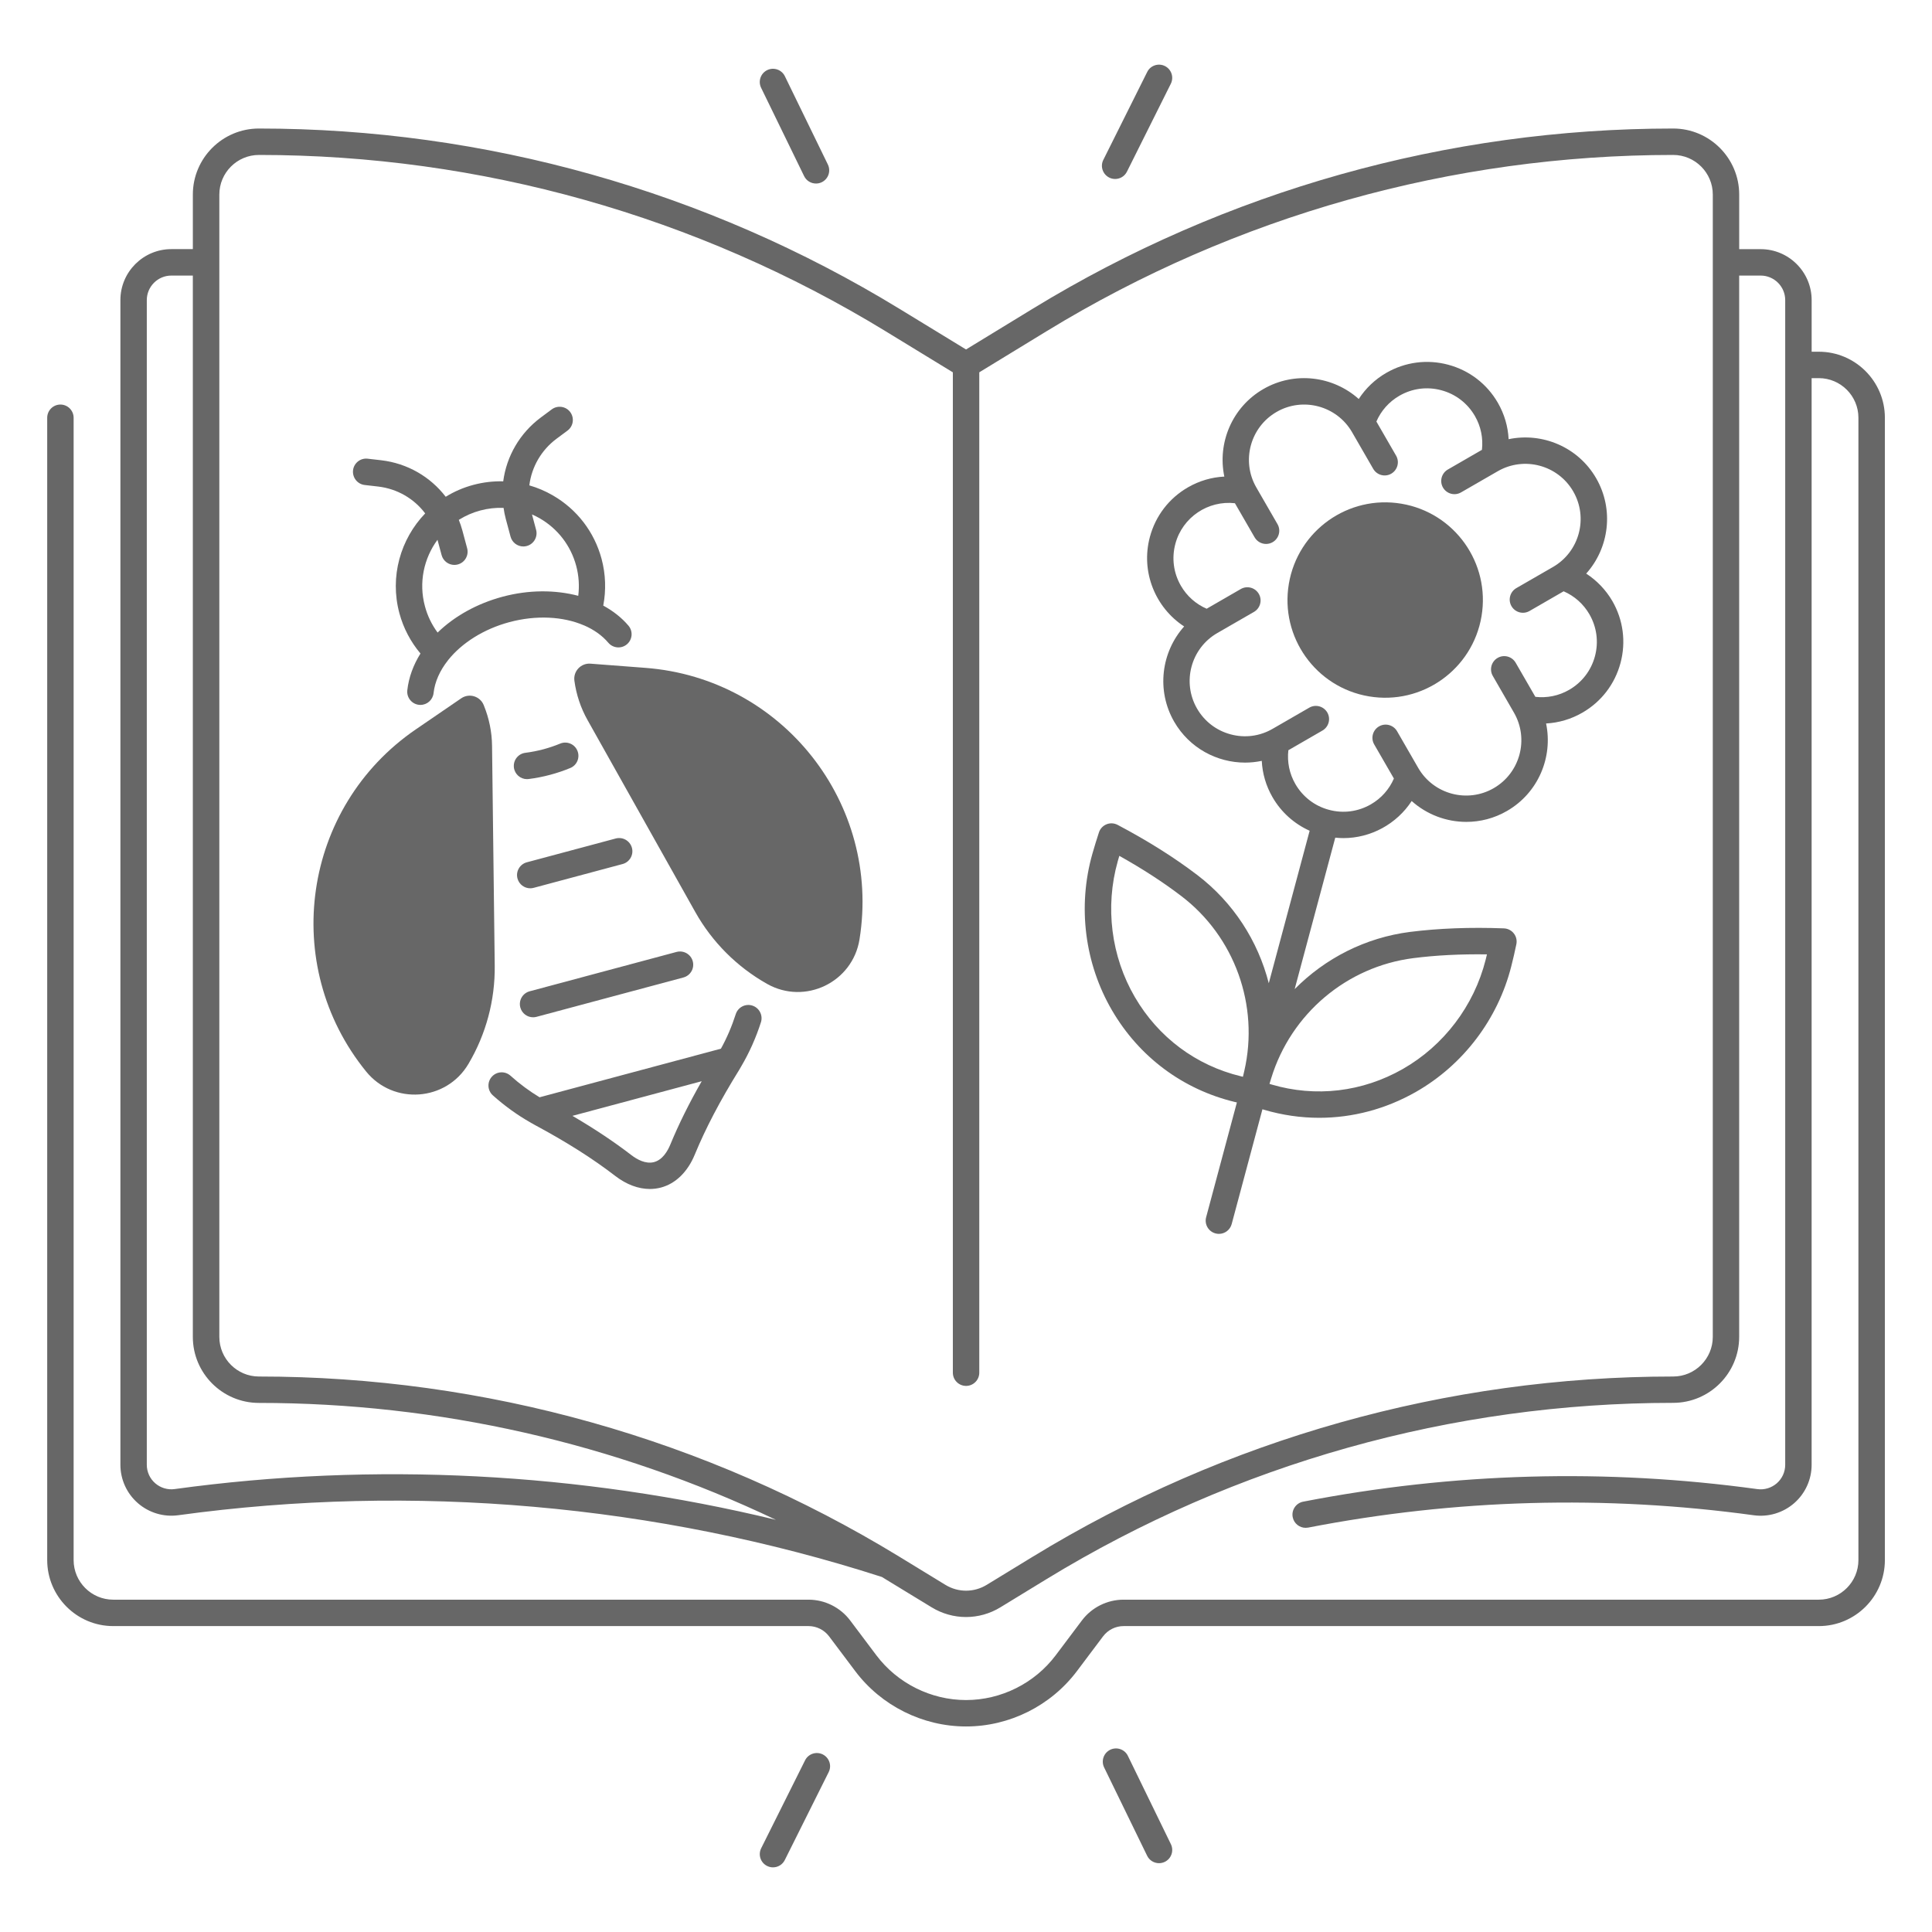
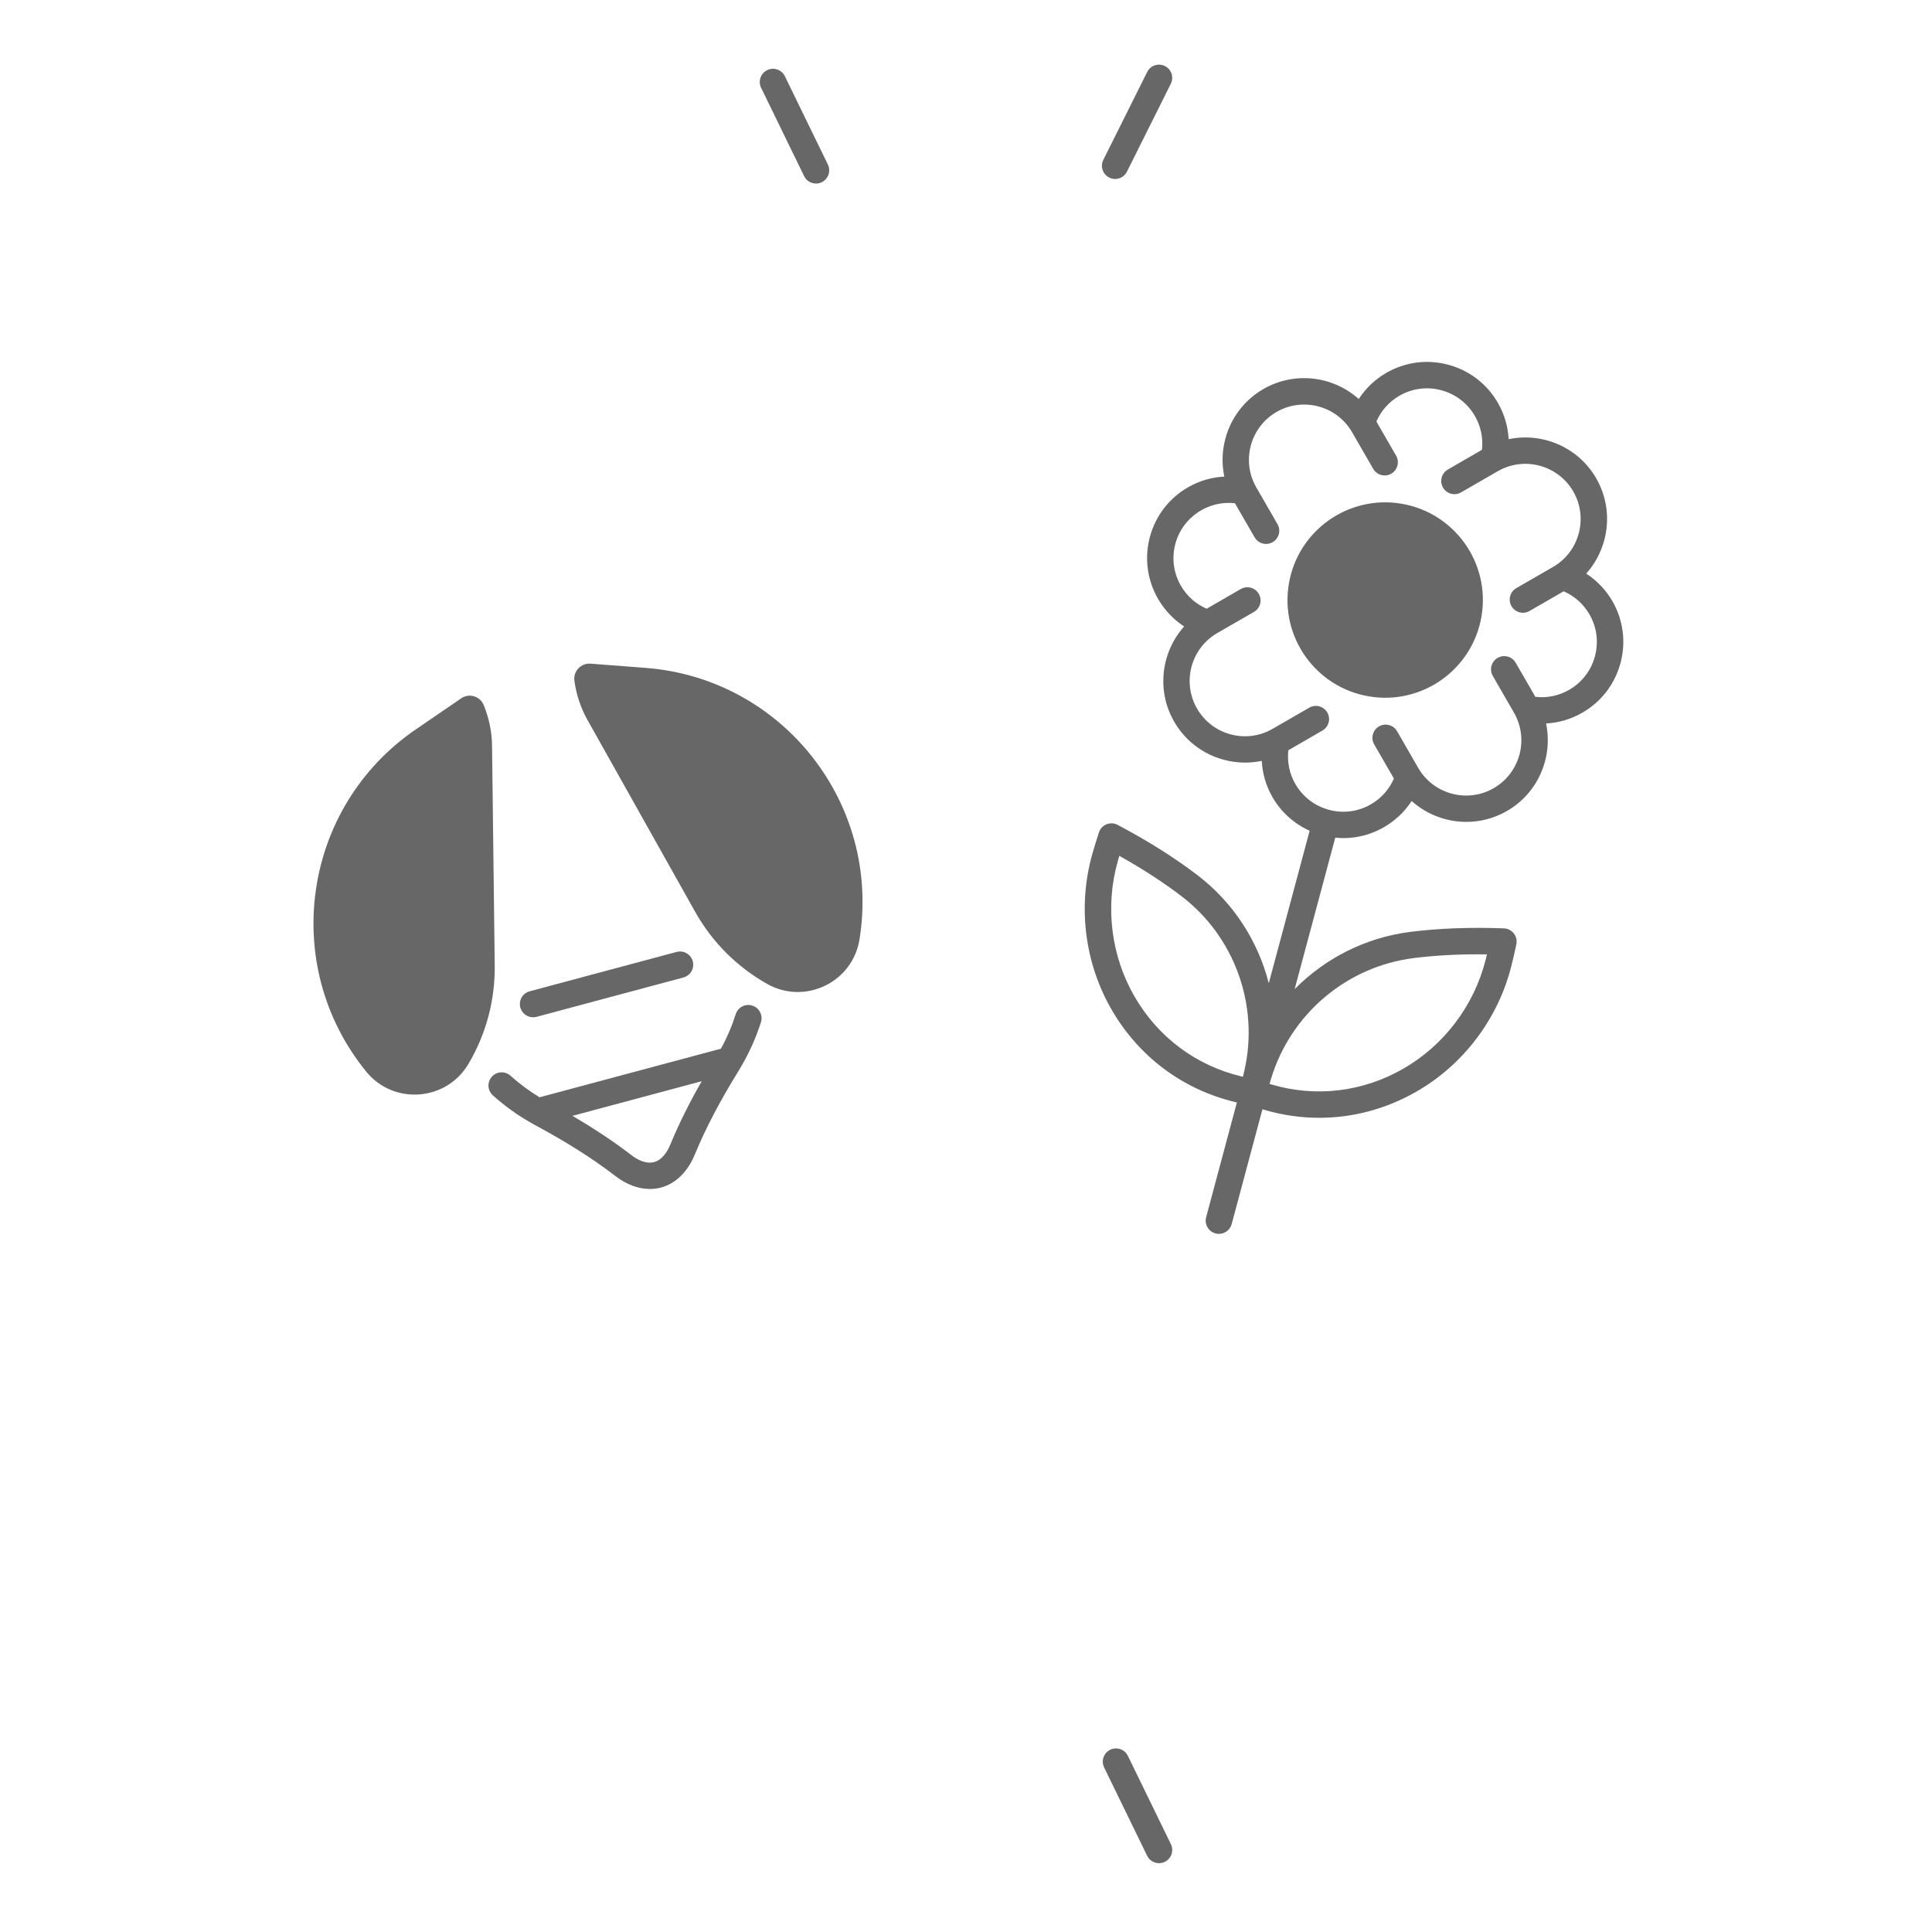
<svg xmlns="http://www.w3.org/2000/svg" width="1200pt" height="1200pt" version="1.1" viewBox="0 0 1200 1200">
  <path d="m688.97 110.3c1.172 0.586 2.414 0.867 3.656 0.867 3.023 0 5.906-1.664 7.336-4.547l27.258-54.609c2.016-4.055 0.375-8.977-3.68-10.992-4.055-2.016-8.977-0.375-10.992 3.68l-27.258 54.609c-2.039 4.031-0.375 8.953 3.68 10.992z" fill="#676767" />
  <path d="m499.45 109.38c1.43 2.93 4.336 4.617 7.383 4.617 1.195 0 2.438-0.258 3.586-0.82 4.078-1.992 5.766-6.891 3.797-10.969l-26.719-54.867c-1.992-4.078-6.891-5.766-10.969-3.797-4.078 1.992-5.766 6.891-3.797 10.969z" fill="#676767" />
-   <path d="m511.03 1089.7c-4.055-2.016-8.977-0.375-10.992 3.68l-27.258 54.609c-2.016 4.055-0.375 8.977 3.68 10.992 1.172 0.586 2.414 0.867 3.656 0.867 3.023 0 5.906-1.664 7.336-4.547l27.258-54.609c2.039-4.031 0.375-8.953-3.68-10.992z" fill="#676767" />
  <path d="m700.55 1090.6c-1.992-4.078-6.891-5.766-10.969-3.797-4.078 1.992-5.766 6.891-3.797 10.969l26.719 54.867c1.43 2.93 4.336 4.617 7.383 4.617 1.195 0 2.438-0.258 3.586-0.82 4.078-1.992 5.766-6.891 3.797-10.969z" fill="#676767" />
  <path d="m400.88 414.82-34.102-2.602c-5.953-0.445-10.805 4.688-10.008 10.594 1.148 8.578 3.914 16.875 8.156 24.422l66.891 119.18c10.5 18.727 25.969 34.195 44.672 44.719 23.555 13.266 53.109-1.008 57.375-27.703 13.523-84.305-47.859-162.12-132.98-168.61z" fill="#676767" />
  <path d="m305.62 463.22c-0.094-8.578-1.828-17.039-5.062-24.984l-0.117-0.305c-2.25-5.531-9.047-7.57-13.969-4.195l-28.195 19.289c-70.453 48.188-84.703 146.27-30.867 212.51 17.039 20.977 49.781 18.539 63.539-4.711 10.945-18.469 16.594-39.609 16.336-61.055z" fill="#676767" />
  <path d="m870.44 312.86c33.047 5.566 55.324 36.867 49.758 69.914-5.566 33.047-36.871 55.324-69.918 49.758-33.043-5.566-55.32-36.867-49.754-69.914 5.566-33.047 36.867-55.324 69.914-49.758" fill="#676767" />
-   <path d="m1129.7 218.46h-4.453v-32.062c0-17.438-14.203-31.641-31.641-31.641h-13.359v-33.914c0-22.617-18.398-41.016-41.016-41.016-140.32 0-277.8 38.648-397.57 111.8l-41.648 25.43-41.648-25.43c-119.77-73.125-257.25-111.8-397.57-111.8-22.617 0-41.016 18.398-41.016 41.016v33.891h-13.359c-17.438 0-31.641 14.203-31.641 31.641v723.42c0 9.141 3.961 17.836 10.852 23.836 6.891 6 16.031 8.742 25.102 7.5 145.8-20.016 296.91-6.75 436.99 38.344 0.703 0.422 30.914 18.844 30.914 18.844 6.586 4.031 13.992 6.047 21.375 6.047s14.789-2.016 21.375-6.047l28.805-17.602c117.19-71.555 251.72-109.38 389.02-109.38 22.617 0 41.016-18.398 41.016-41.016v-659.16h13.359c8.391 0 15.234 6.844 15.234 15.234v723.42c0 4.406-1.898 8.578-5.227 11.484-3.328 2.883-7.734 4.219-12.094 3.609-94.008-12.914-188.93-10.289-282.09 7.805-4.453 0.867-7.359 5.18-6.492 9.609 0.75 3.914 4.195 6.633 8.039 6.633 0.516 0 1.055-0.047 1.57-0.141 91.406-17.742 184.5-20.32 276.75-7.664 9.047 1.242 18.211-1.5 25.102-7.5s10.852-14.695 10.852-23.836v-674.95h4.453c13.57 0 24.609 11.039 24.609 24.609v709.5c0 13.57-11.039 24.609-24.609 24.609h-431.86c-10.102 0-19.758 4.828-25.828 12.891l-16.266 21.633c-13.102 17.414-33.914 27.82-55.711 27.82s-42.609-10.406-55.711-27.82l-16.266-21.633c-6.07-8.062-15.727-12.891-25.828-12.891h-431.88c-13.57 0-24.609-11.039-24.609-24.609v-709.5c0-4.523-3.68-8.203-8.203-8.203s-8.203 3.68-8.203 8.203v709.5c0 22.617 18.398 41.016 41.016 41.016h431.88c4.969 0 9.727 2.367 12.727 6.352l16.266 21.633c16.172 21.516 41.906 34.359 68.836 34.359 26.93 0 52.641-12.844 68.836-34.359l16.266-21.633c3-3.984 7.734-6.352 12.727-6.352h431.84c22.617 0 41.016-18.398 41.016-41.016v-709.5c0-22.617-18.398-41.016-41.016-41.016zm-1021.2 706.43c-4.359 0.609-8.766-0.727-12.094-3.609-3.328-2.883-5.227-7.078-5.227-11.484v-723.4c0-8.391 6.844-15.234 15.234-15.234h13.359v659.2c0 22.617 18.398 41.016 41.016 41.016 111.47 0 221.11 24.938 321.14 72.609-121.78-29.461-249.49-36.117-373.43-19.102zm955.34-94.523c0 13.57-11.039 24.609-24.609 24.609-140.34 0-277.8 38.648-397.57 111.8l-28.805 17.602c-7.922 4.828-17.742 4.828-25.641 0l-28.805-17.602c-119.77-73.125-257.25-111.8-397.57-111.8-13.57 0-24.609-11.039-24.609-24.609v-709.52c0-13.57 11.039-24.609 24.609-24.609 137.32 0 271.83 37.828 389.02 109.38l41.977 25.641v621.35c0 4.523 3.68 8.203 8.203 8.203 4.523 0 8.203-3.68 8.203-8.203v-621.35l41.977-25.641c117.19-71.555 251.72-109.38 389.02-109.38 13.57 0 24.609 11.039 24.609 24.609z" fill="#676767" />
  <path d="m323.18 625.76c0.984 3.656 4.289 6.094 7.922 6.094 0.703 0 1.406-0.094 2.133-0.281l91.242-24.445c4.383-1.172 6.984-5.672 5.812-10.055-1.172-4.383-5.672-6.961-10.055-5.812l-91.242 24.445c-4.383 1.172-6.984 5.672-5.812 10.055z" fill="#676767" />
-   <path d="m382.45 520.8-55.219 14.789c-4.383 1.172-6.984 5.672-5.812 10.055 0.984 3.656 4.289 6.094 7.922 6.094 0.703 0 1.406-0.094 2.133-0.281l55.219-14.789c4.383-1.172 6.984-5.672 5.812-10.055-1.195-4.383-5.672-6.961-10.055-5.812z" fill="#676767" />
  <path d="m467.3 624.59c-4.312-1.383-8.93 1.008-10.312 5.32-2.461 7.664-5.555 14.836-9.211 21.445l-112.64 30.188c-6.234-3.773-12.305-8.227-18.07-13.406-3.375-3.023-8.555-2.742-11.578 0.633s-2.742 8.555 0.633 11.578c7.383 6.609 15.211 12.234 23.32 16.828 0.305 0.211 0.609 0.398 0.961 0.539 0.562 0.305 1.102 0.656 1.664 0.961 19.664 10.547 36.047 20.906 50.062 31.711 6.938 5.344 14.367 8.109 21.516 8.109 2.344 0 4.641-0.305 6.891-0.891 9.117-2.438 16.57-9.703 21-20.461 6.75-16.383 15.75-33.539 27.516-52.5 0.375-0.586 0.68-1.219 1.055-1.805 0.164-0.258 0.305-0.492 0.445-0.773 4.875-8.297 8.953-17.391 12.094-27.164 1.336-4.312-1.031-8.93-5.344-10.312zm-50.953 86.32c-1.734 4.195-4.875 9.469-10.078 10.875-5.227 1.383-10.57-1.617-14.156-4.359-10.781-8.297-22.852-16.336-36.562-24.352l80.297-21.516c-7.875 13.758-14.297 26.742-19.5 39.352z" fill="#676767" />
-   <path d="m226.52 301.24 8.344 0.961c11.93 1.383 22.336 7.547 29.227 16.688-15.281 15.891-22.148 39.164-16.031 61.969 2.484 9.258 6.984 17.789 13.102 25.055-4.453 7.125-7.289 14.859-8.18 22.828-0.492 4.5 2.766 8.555 7.266 9.047 0.305 0.023 0.609 0.047 0.891 0.047 4.125 0 7.688-3.117 8.156-7.312 0.773-7.055 3.914-13.992 8.859-20.273 0.094-0.117 0.211-0.234 0.281-0.375 8.438-10.523 21.984-19.172 37.969-23.461 16.664-4.453 33.328-3.539 46.125 1.945 0.094 0.023 0.164 0.07 0.258 0.094h0.023c6.023 2.602 11.18 6.234 15.047 10.781 2.93 3.445 8.109 3.867 11.555 0.938 3.445-2.93 3.867-8.109 0.938-11.555-4.242-4.992-9.586-9.164-15.656-12.469 1.828-9.562 1.5-19.453-1.031-28.969-4.5-16.781-15.258-30.797-30.305-39.492-4.641-2.695-9.539-4.758-14.578-6.211 1.406-11.344 7.336-21.867 16.969-29.016l6.75-5.016c3.633-2.695 4.383-7.852 1.688-11.484-2.695-3.633-7.852-4.383-11.484-1.688l-6.75 5.016c-13.172 9.797-21.352 24.164-23.391 39.68-6.188-0.164-12.422 0.562-18.562 2.203-6.211 1.664-11.953 4.172-17.156 7.383-9.539-12.422-23.789-20.789-40.125-22.688l-8.344-0.961c-4.477-0.539-8.578 2.695-9.094 7.195-0.492 4.547 2.742 8.625 7.242 9.141zm45.211 34.031 2.555 9.516c0.984 3.656 4.289 6.094 7.922 6.094 0.703 0 1.406-0.094 2.133-0.281 4.383-1.172 6.984-5.672 5.812-10.055l-2.977-11.086c-0.609-2.25-1.359-4.43-2.203-6.562 4.031-2.531 8.484-4.523 13.336-5.812 4.781-1.289 9.633-1.805 14.461-1.641 0.328 2.273 0.75 4.523 1.359 6.797l2.977 11.086c0.984 3.656 4.289 6.094 7.922 6.094 0.703 0 1.406-0.094 2.133-0.281 4.383-1.172 6.984-5.672 5.812-10.055l-2.555-9.562c1.641 0.727 3.258 1.5 4.805 2.414 11.25 6.492 19.289 16.969 22.664 29.531 1.641 6.117 2.039 12.422 1.266 18.609-14.273-3.773-30.703-3.797-46.922 0.539-16.125 4.312-30.094 12.234-40.43 22.289-3.586-4.852-6.281-10.359-7.852-16.266-4.031-14.836-0.656-29.883 7.781-41.367z" fill="#676767" />
-   <path d="m347.93 461.86c-3.328 1.383-6.82 2.555-10.359 3.516-3.727 0.984-7.5 1.734-11.25 2.203-4.5 0.562-7.688 4.664-7.125 9.164 0.516 4.148 4.055 7.195 8.133 7.195 0.328 0 0.68-0.023 1.031-0.07 4.477-0.562 9.023-1.453 13.453-2.648 4.242-1.125 8.414-2.555 12.398-4.195 4.195-1.734 6.164-6.539 4.43-10.711-1.711-4.195-6.516-6.188-10.711-4.453z" fill="#676767" />
  <path d="m985.22 356.27c14.227-15.891 17.414-39.75 6.188-59.227-11.227-19.453-33.492-28.617-54.375-24.258-0.398-7.852-2.625-15.562-6.68-22.594-6.773-11.742-17.719-20.133-30.82-23.648-13.078-3.516-26.766-1.711-38.508 5.062-7.008 4.055-12.797 9.609-17.086 16.219-15.891-14.227-39.773-17.414-59.227-6.188-19.453 11.227-28.641 33.492-24.258 54.375-7.852 0.398-15.562 2.625-22.594 6.68-11.742 6.773-20.133 17.719-23.648 30.82-5.812 21.703 3.422 43.922 21.281 55.594-14.203 15.891-17.391 39.75-6.164 59.203 9.398 16.266 26.484 25.359 44.039 25.359 3.445 0 6.914-0.375 10.336-1.078 0.398 7.852 2.625 15.562 6.68 22.57 5.391 9.328 13.43 16.5 23.062 20.836l-25.383 94.711c-6.727-26.32-22.078-50.227-44.461-67.266-14.25-10.852-30.867-21.305-49.43-31.102-2.133-1.125-4.664-1.266-6.891-0.352-2.25 0.914-3.961 2.742-4.711 5.039-1.477 4.523-2.859 9.023-4.102 13.383-9.234 32.625-4.781 68.039 12.258 97.195 16.852 28.852 43.898 49.031 76.172 56.836 0.469 0.117 0.891 0.188 1.359 0.305l-19.102 71.297c-1.172 4.383 1.43 8.883 5.812 10.055 0.703 0.188 1.43 0.281 2.133 0.281 3.633 0 6.938-2.414 7.922-6.094l19.102-71.297c0.328 0.094 0.633 0.211 0.984 0.305 11.32 3.328 22.828 4.992 34.289 4.992 20.789 0 41.367-5.438 60.094-16.102 29.32-16.734 50.906-45.164 59.203-78.047 1.125-4.406 2.18-9 3.141-13.641 0.492-2.367-0.07-4.828-1.57-6.727-1.477-1.898-3.727-3.047-6.141-3.141-20.953-0.797-40.594-0.047-58.359 2.203-27.656 3.539-52.688 16.383-71.625 35.531l25.219-94.078c1.688 0.164 3.352 0.281 5.016 0.281 17.133 0 33.141-8.789 42.445-23.039 9.398 8.414 21.539 12.961 33.938 12.961 8.602 0 17.32-2.18 25.289-6.797 19.43-11.227 28.617-33.445 24.258-54.328 7.852-0.422 15.562-2.672 22.57-6.727 11.742-6.773 20.133-17.719 23.648-30.82 3.516-13.102 1.711-26.766-5.062-38.508-4.078-6.984-9.656-12.75-16.242-17.039zm-212.37 308.93c-0.281 1.195-0.562 2.391-0.844 3.609-0.422-0.094-0.82-0.188-1.242-0.305-27.891-6.727-51.281-24.188-65.859-49.148-14.789-25.312-18.656-56.086-10.641-84.445 0.305-1.102 0.633-2.227 0.961-3.328 14.273 7.969 27.188 16.336 38.461 24.938 33.164 25.219 48.539 67.898 39.164 108.68zm104.95-70.078c14.062-1.805 29.438-2.578 45.773-2.344-0.281 1.125-0.539 2.25-0.82 3.375-7.219 28.57-25.969 53.273-51.422 67.805-25.125 14.32-54.094 17.742-81.609 9.633-0.422-0.117-0.82-0.234-1.219-0.375 0.352-1.195 0.703-2.367 1.078-3.539 12.258-40.008 46.898-69.281 88.219-74.555zm112.85-187.52c-2.367 8.859-8.062 16.266-16.008 20.859-6.445 3.727-13.734 5.18-21 4.359l-12.234-21.188c-2.273-3.914-7.289-5.273-11.203-3-3.914 2.273-5.273 7.289-3 11.203l13.148 22.805c9.469 16.406 3.82 37.43-12.562 46.898-16.406 9.469-37.43 3.82-46.898-12.562l-13.148-22.805c-2.273-3.914-7.289-5.273-11.203-3s-5.273 7.289-3 11.203l12.234 21.188c-2.906 6.703-7.828 12.281-14.273 16.008-7.945 4.594-17.203 5.812-26.062 3.422-8.859-2.367-16.266-8.062-20.859-16.008-3.727-6.445-5.18-13.734-4.359-21l21.188-12.234c3.914-2.273 5.273-7.289 3-11.203-2.273-3.914-7.289-5.273-11.203-3l-22.781 13.148c-7.945 4.594-17.203 5.812-26.062 3.422-8.859-2.367-16.266-8.062-20.859-16.008-9.469-16.406-3.82-37.43 12.562-46.898l22.805-13.148c3.914-2.273 5.273-7.289 3-11.203s-7.289-5.273-11.203-3l-21.188 12.234c-6.703-2.906-12.281-7.828-16.008-14.273-4.594-7.945-5.812-17.203-3.422-26.062 4.453-16.594 20.414-27.07 36.984-25.195l12.234 21.188c1.523 2.625 4.266 4.102 7.102 4.102 1.383 0 2.812-0.352 4.102-1.102 3.914-2.273 5.273-7.289 3-11.203l-13.148-22.781c-9.469-16.406-3.82-37.43 12.562-46.898s37.43-3.82 46.898 12.562l13.148 22.781c2.273 3.914 7.289 5.273 11.203 3 3.914-2.273 5.273-7.289 3-11.203l-12.234-21.188c2.906-6.703 7.828-12.281 14.273-16.008 7.945-4.594 17.203-5.812 26.062-3.422 8.859 2.367 16.266 8.062 20.859 16.008 3.727 6.445 5.18 13.734 4.359 21l-21.188 12.234c-3.914 2.273-5.273 7.289-3 11.203 2.273 3.914 7.289 5.273 11.203 3l22.805-13.148c16.406-9.469 37.43-3.82 46.898 12.562 9.469 16.406 3.82 37.43-12.562 46.898l-22.805 13.148c-3.914 2.273-5.273 7.289-3 11.203 1.523 2.625 4.266 4.102 7.102 4.102 1.383 0 2.812-0.352 4.102-1.102l21.188-12.234c6.703 2.906 12.281 7.828 16.008 14.273 4.594 7.945 5.812 17.203 3.445 26.062z" fill="#676767" />
</svg>